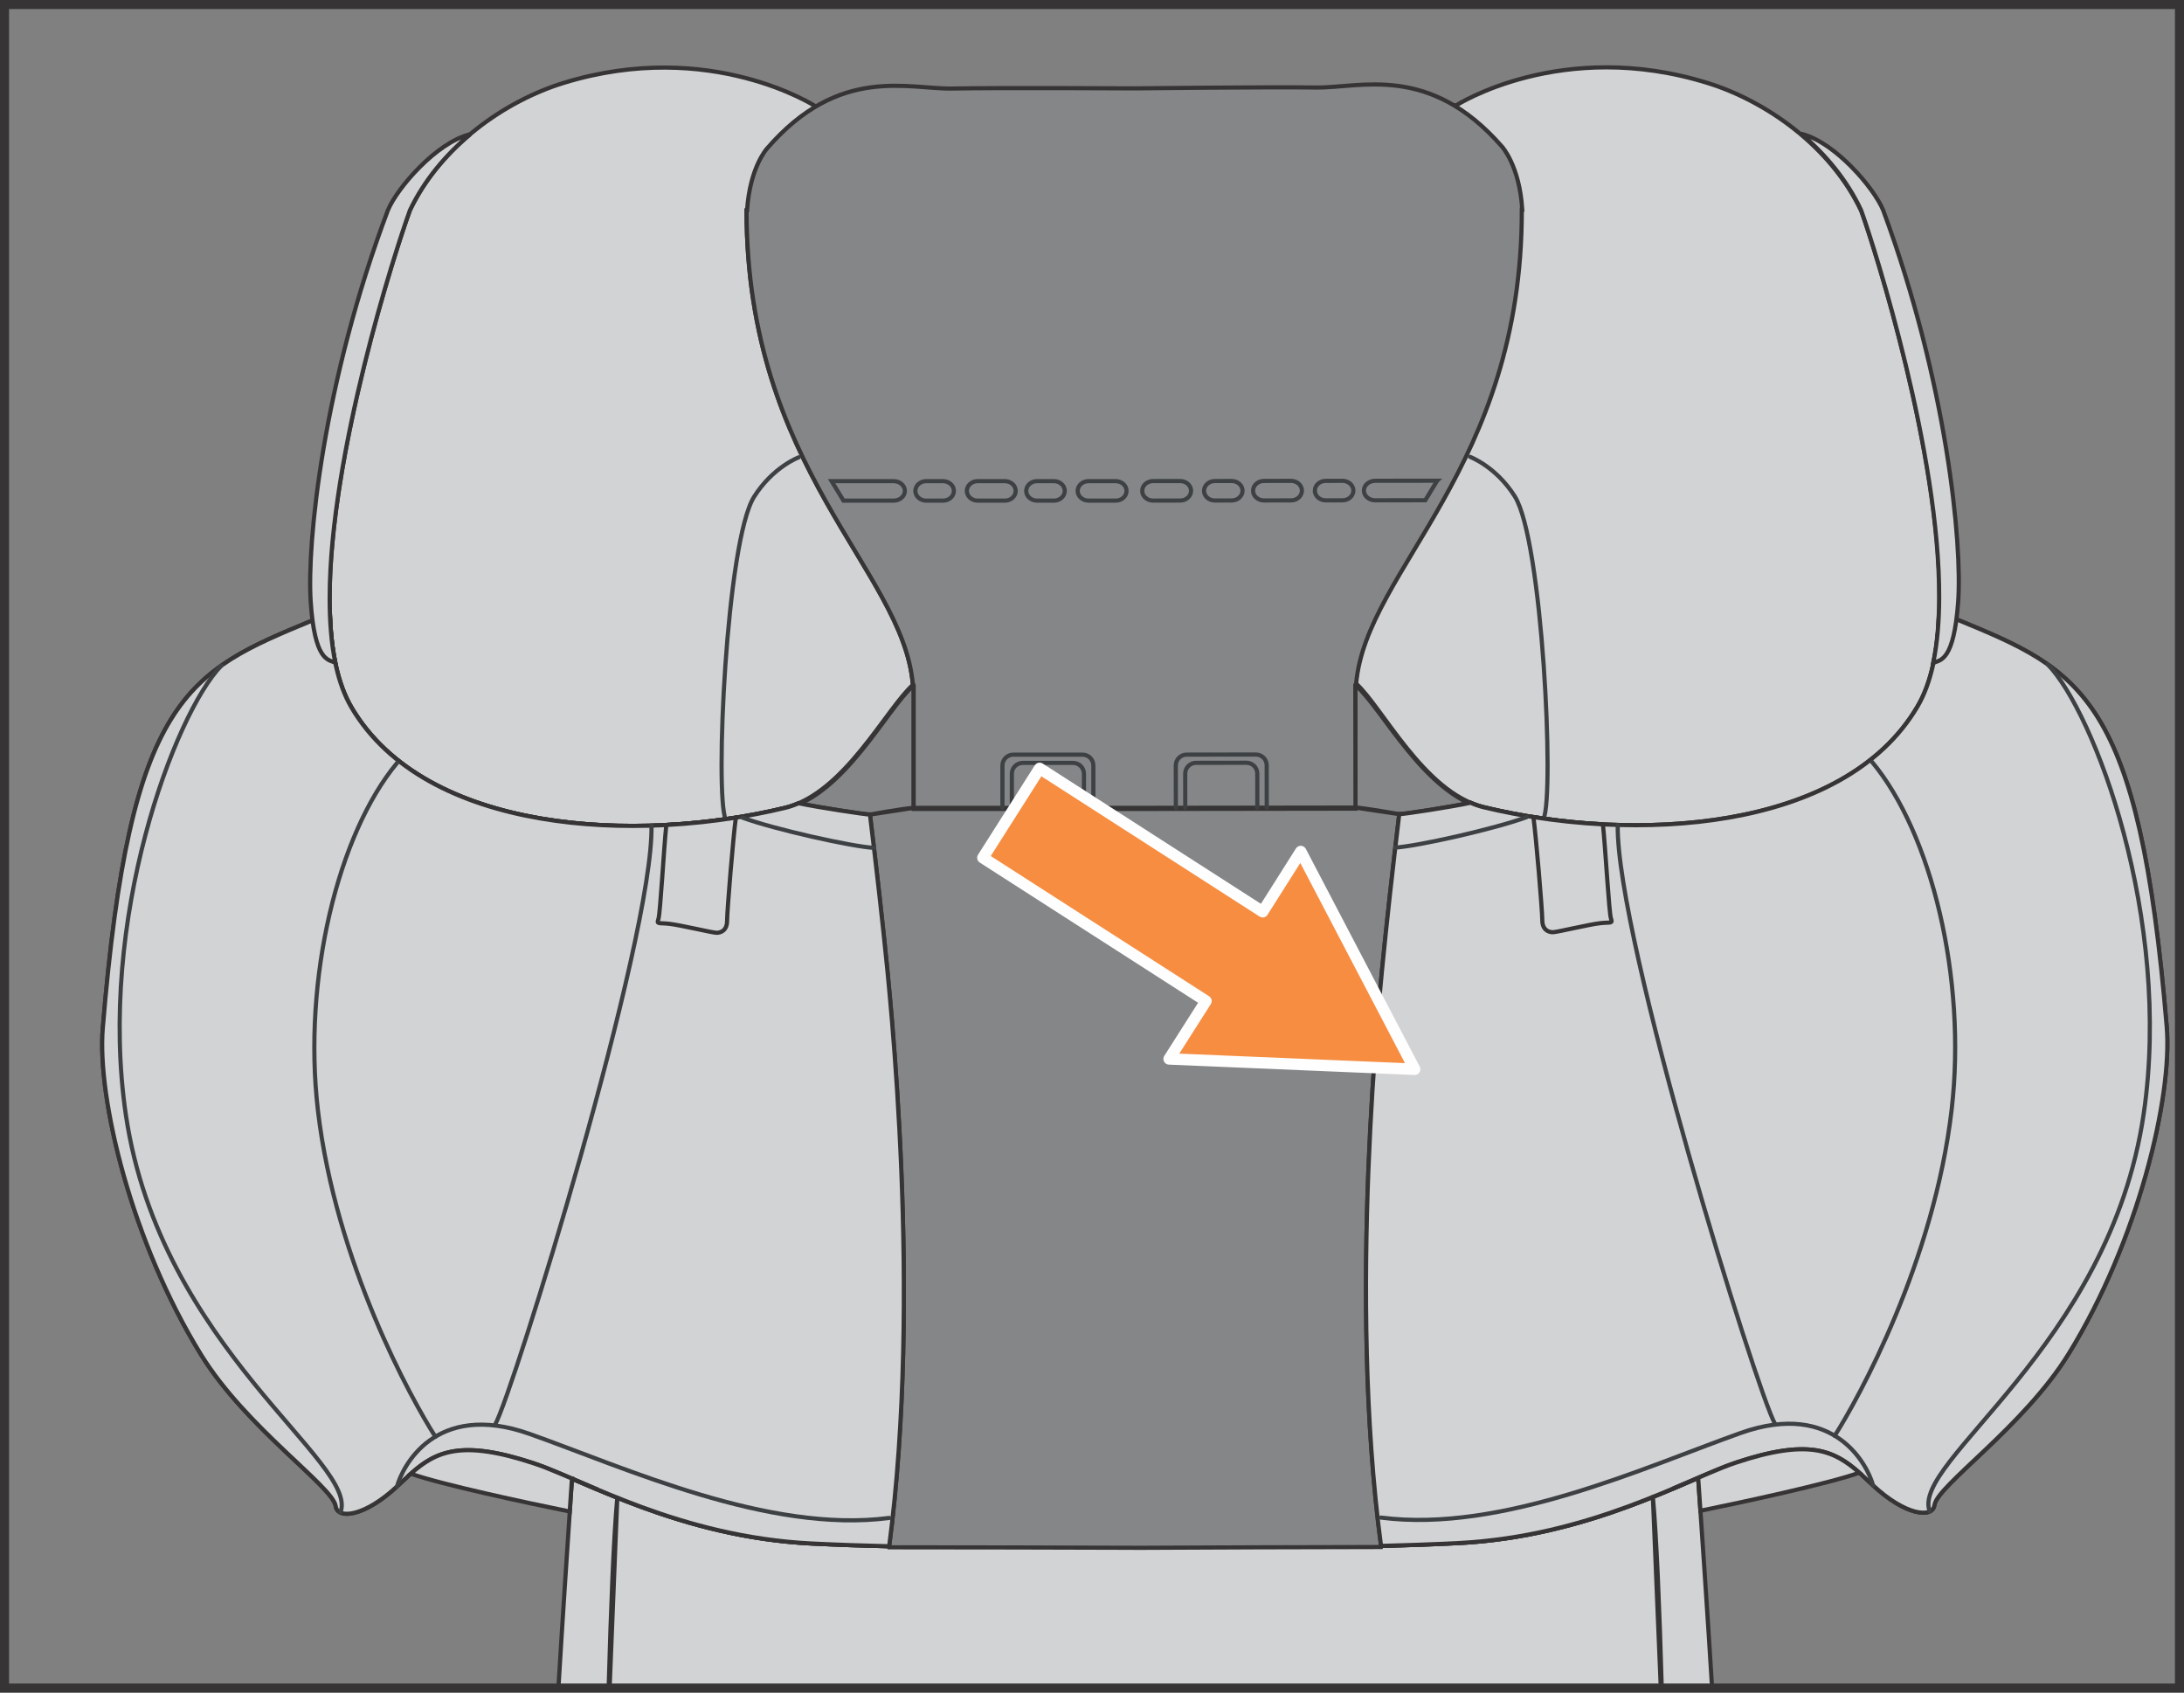
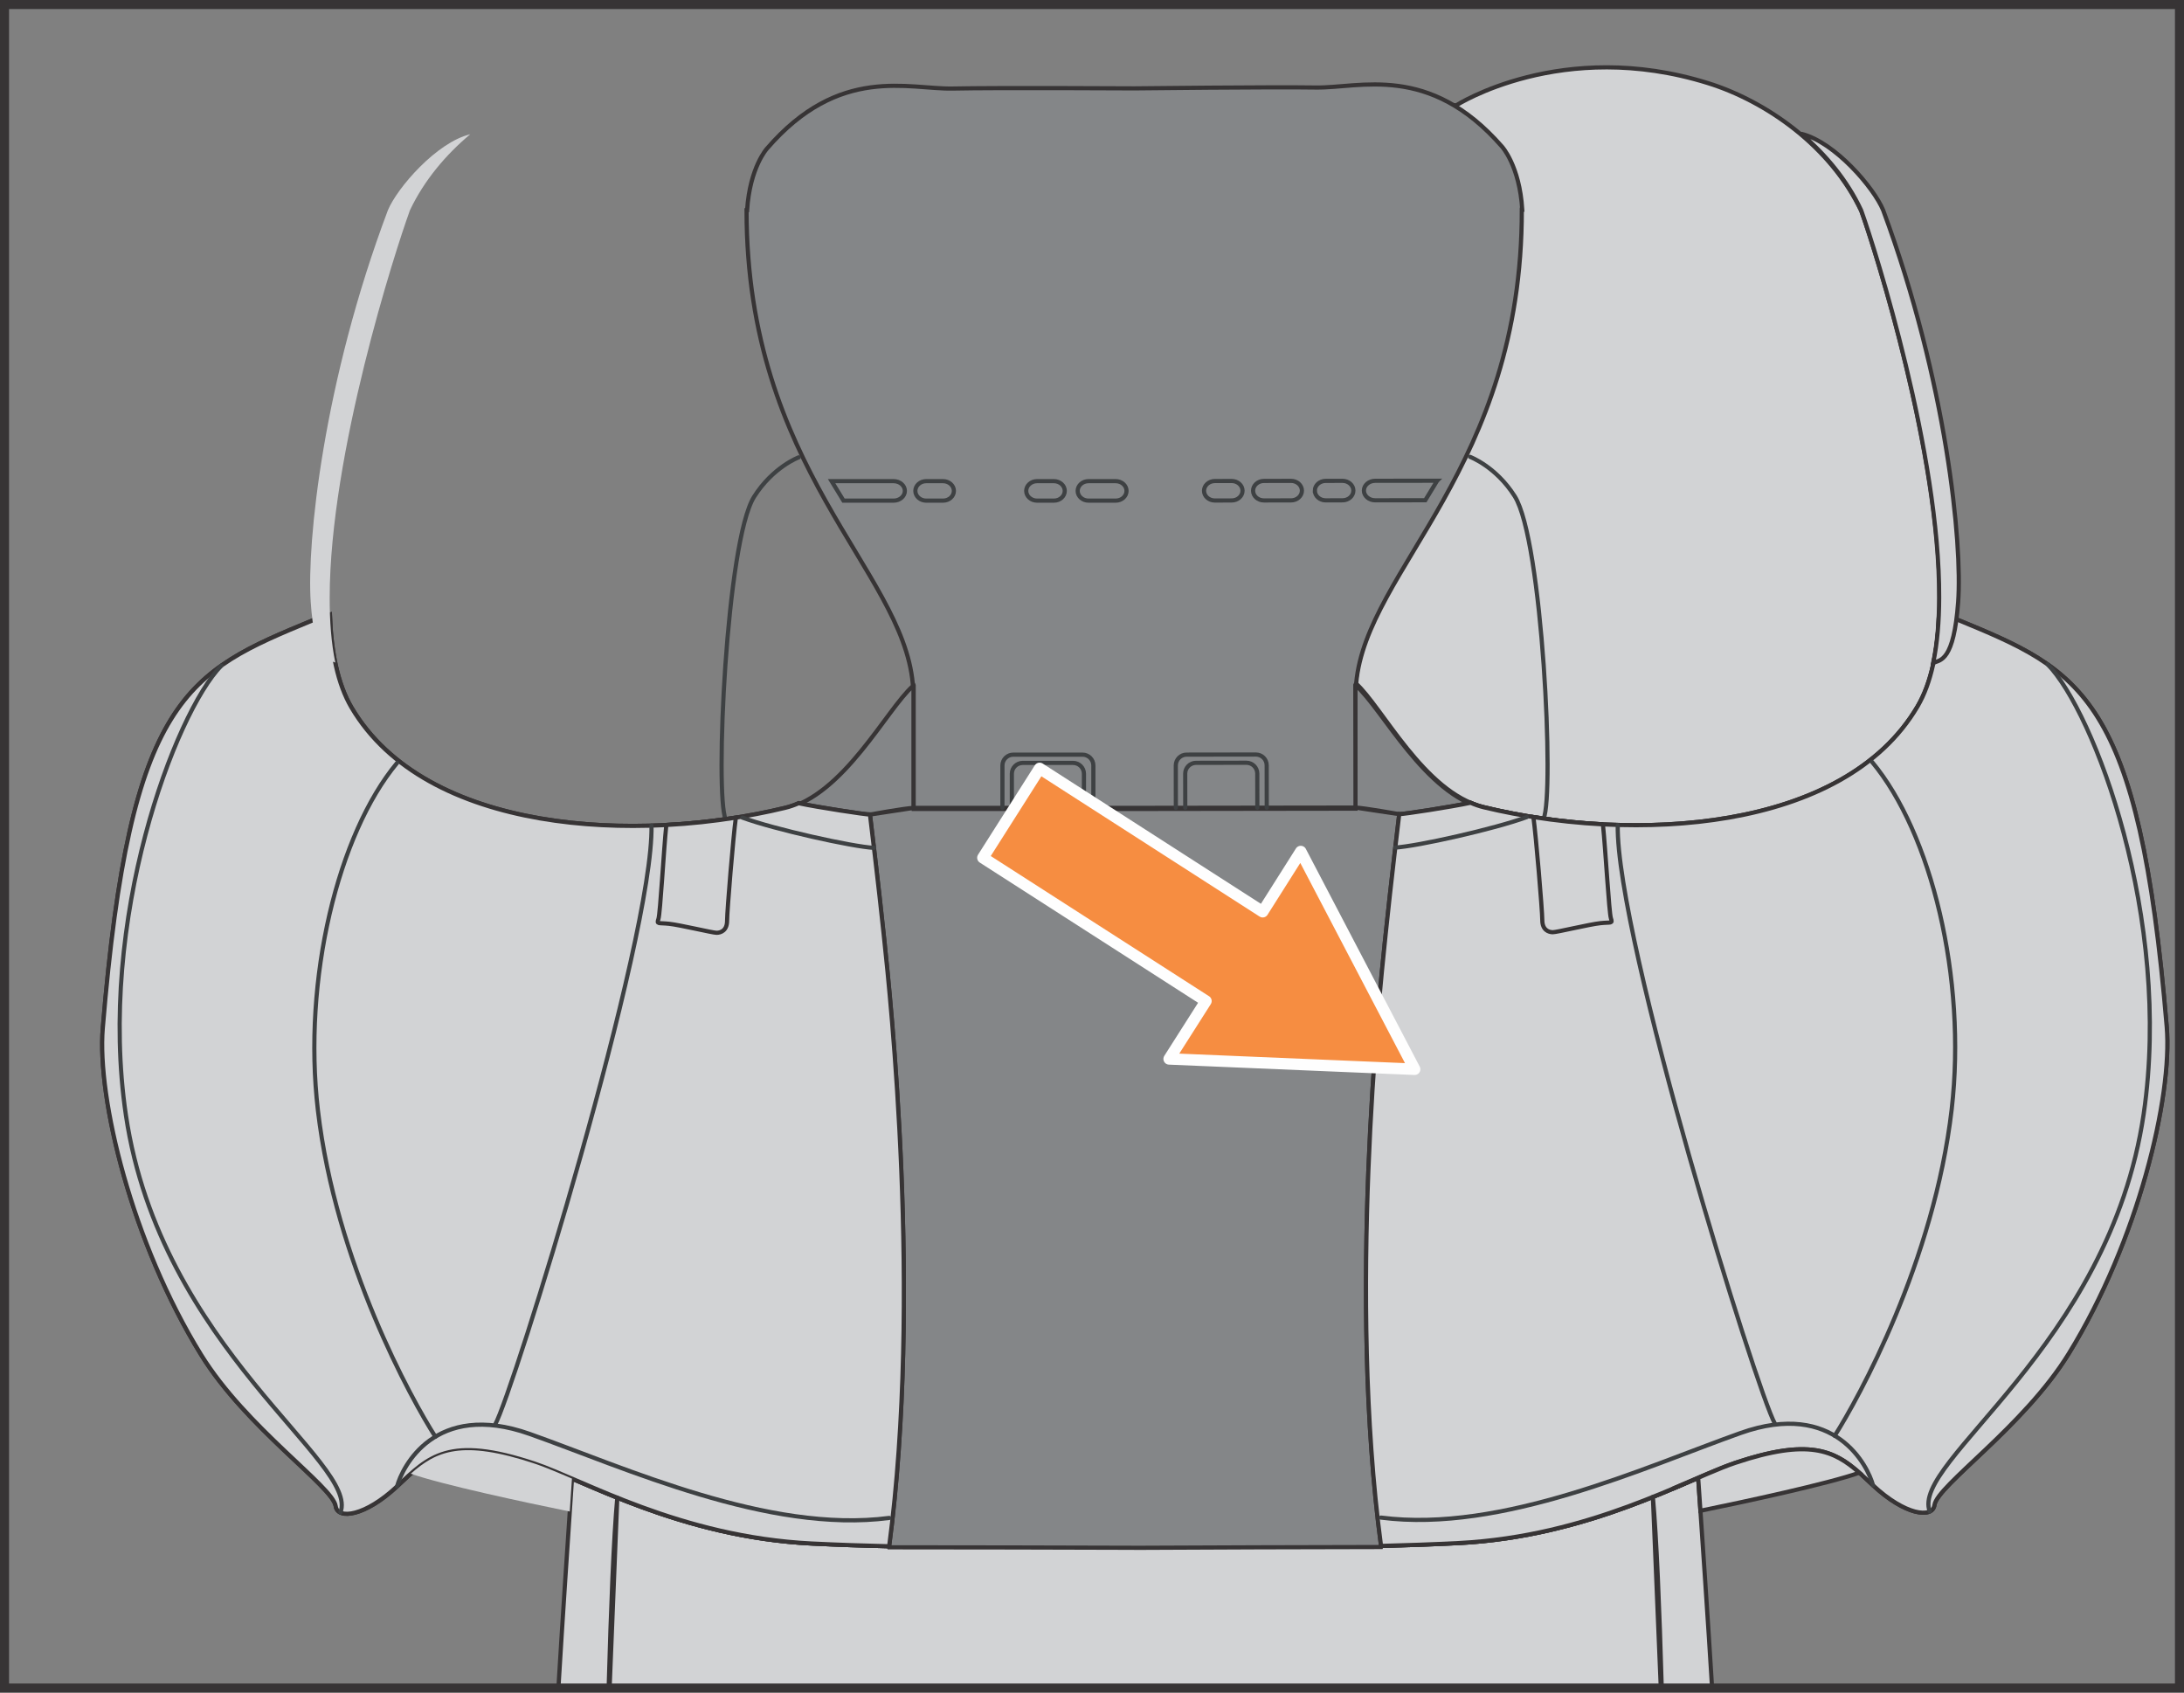
<svg xmlns="http://www.w3.org/2000/svg" xml:space="preserve" width="40mm" height="31mm" version="1.1" style="shape-rendering:geometricPrecision; text-rendering:geometricPrecision; image-rendering:optimizeQuality; fill-rule:evenodd; clip-rule:evenodd" viewBox="0 0 874.31 677.59">
  <rect x="0" y="0" width="874.31" height="677.59" fill="#808080" stroke="none" />
  <defs>
    <style type="text/css">
   
    .str3 {stroke:#373435;stroke-width:3.62;stroke-miterlimit:4}
    .str0 {stroke:#373435;stroke-width:1.67;stroke-linecap:round;stroke-miterlimit:4}
    .str1 {stroke:#3E4143;stroke-width:1.67;stroke-linecap:round;stroke-miterlimit:4}
    .str2 {stroke:#FEFEFE;stroke-width:4.58;stroke-linecap:round;stroke-linejoin:round;stroke-miterlimit:10}
    .fil1 {fill:none;fill-rule:nonzero}
    .fil3 {fill:#FEFEFE;fill-rule:nonzero}
    .fil0 {fill:#D2D3D5;fill-rule:nonzero}
    .fil2 {fill:#848688;fill-rule:nonzero}
    .fil4 {fill:#F68D41;fill-rule:nonzero}
   
  </style>
  </defs>
  <g id="Слой_x0020_1">
    <path class="fil0 str0" d="M582.93 42.19c0,0 42.29,-27.19 100.84,-8.91 23.46,7.32 49.26,25.47 61.41,51.34 6.24,17.09 49.75,153.29 22.25,199.25 -30,50.14 -113.94,53.95 -173.74,39.18 -23.67,-5.85 -40.35,-40.02 -50.95,-49.52 4,-45.94 57.17,-85.31 57.75,-189.39l-17.57 -41.95z" />
-     <path class="fil0 str0" d="M326.6 42.63c0,0 -42.13,-27.43 -100.79,-9.49 -23.51,7.2 -49.41,25.2 -61.7,50.99 -6.34,17.06 -50.61,153.01 -23.38,199.13 29.72,50.31 113.64,54.6 173.52,40.16 23.71,-5.72 40.58,-39.8 51.22,-49.24 -3.74,-45.96 -66.61,-85.96 -66.61,-190.04l27.73 -41.51z" />
    <path class="fil0" d="M454.93 619.21c4.43,-0.07 92.14,-0.35 97.92,-0.32l0 -0.02c0.01,0.01 0.01,0.01 0.01,0.02 10.13,-0.25 20.53,-0.61 31.01,-1.14 41.49,-2.12 74.39,-16.81 95.96,-26.12 1.22,17.74 4.16,60.81 5.43,81.99l0.13 2.16 -461.84 0 0.11 -1.85c1.24,-21.18 4.13,-64.25 5.32,-82.01 21.58,9.29 54.49,23.94 95.99,26 10.49,0.52 20.88,0.87 31.02,1.1 0,-0.01 0,-0.01 0,-0.01l0 0.01c5.78,-0.03 93.5,0.13 97.92,0.19l1.03 0z" />
    <path class="fil1 str0" d="M454.93 619.21c4.43,-0.07 92.14,-0.35 97.92,-0.32l0 -0.02c0.01,0.01 0.01,0.01 0.01,0.02 10.13,-0.25 20.53,-0.61 31.01,-1.14 41.49,-2.12 74.39,-16.81 95.96,-26.12 1.22,17.74 4.16,60.81 5.43,81.99l0.13 2.16m-461.84 0l0.11 -1.85c1.24,-21.18 4.13,-64.25 5.32,-82.01 21.58,9.29 54.49,23.94 95.99,26 10.49,0.52 20.88,0.87 31.02,1.1 0,-0.01 0,-0.01 0,-0.01l0 0.01c5.78,-0.03 93.5,0.13 97.92,0.19l1.03 0" />
    <path class="fil2 str0" d="M454.93 619.64c4.43,-0.07 92.14,-0.35 97.92,-0.32l29.79 -109.59 46.15 -180.27c-12.02,-1.2 -23.73,-3.18 -34.62,-5.8 -23.72,-5.68 -40.64,-39.74 -51.28,-49.16 0.02,-0.22 0.05,-0.43 0.05,-0.64 0,0.02 0,0.05 -0.01,0.07 -0.2,0.28 -0.35,0.49 -0.35,0.57l0.06 49.23 -88.12 0.12 -0.62 0 -88.11 0 0 -49.23c-0.01,-0.09 -0.16,-0.3 -0.36,-0.58 0,-0.02 -0.01,-0.04 -0.01,-0.06 0.02,0.21 0.05,0.42 0.06,0.64 -10.64,9.44 -27.51,43.51 -51.22,49.23 -10.9,2.62 -22.59,4.63 -34.61,5.84l46.4 180.2 29.93 109.55c5.78,-0.03 93.5,0.13 97.92,0.19l1.03 0z" />
    <path class="fil2 str0" d="M454.52 323.42l88.12 -0.12 -0.07 -49.23c0.01,-0.08 0.15,-0.29 0.35,-0.57 4.15,-45.69 66.44,-85.92 66.3,-189.56l0.18 0c-1.09,-17.69 -8.14,-25.28 -8.14,-25.28 -29.22,-33.48 -56.86,-23.34 -74.52,-23.62 -17.67,-0.28 -72.61,0.34 -72.61,0.34l-0.09 0c0,0 -54.94,-0.31 -72.61,0.07 -17.66,0.38 -45.35,-9.61 -74.39,24.03 0,0 -6.84,7.44 -7.96,24.68l-0.22 0c0,103.64 62.33,143.78 66.54,189.47 0.21,0.28 0.36,0.49 0.36,0.57l0 49.23 88.12 0 0.63 0z" />
    <line class="fil1" x1="355.97" y1="619.02" x2="355.97" y2="619.02" />
    <polygon class="fil1 str0" points="355.97,619.02 355.97,619.02 " />
    <path class="fil3" d="M353.98 376.01c-2.4,-22.85 -5.71,-49.92 -5.71,-49.92 -1.8,0 -20.75,-2.86 -28.52,-4.53l-0.02 -0.01c-1.78,0.78 -3.6,1.42 -5.48,1.87 -59.87,14.44 -143.8,10.16 -173.52,-40.15 -5.56,-9.42 -8.14,-22.41 -8.67,-37.24 -2.62,0.74 -4.96,1.52 -6.98,2.35 -49.98,20.68 -72.98,30.36 -83.93,163.25 -2.31,28.08 11.61,85.76 39.36,130.72 18.04,29.23 52.75,52.74 53.88,60.62 0.79,5.54 11.89,3.96 24.57,-7.93 12.68,-11.88 20.6,-20.59 55.06,-9.11 19.36,6.46 58.24,29.38 110.92,31.99 10.49,0.52 20.88,0.86 31.02,1.1 13.19,-100.16 0.42,-220.16 -1.99,-243.02z" />
    <path class="fil1 str0" d="M353.98 376.01c-2.4,-22.85 -5.71,-49.92 -5.71,-49.92 -1.8,0 -20.75,-2.86 -28.52,-4.53l-0.02 -0.01c-1.78,0.78 -3.6,1.42 -5.48,1.87 -59.87,14.44 -143.8,10.16 -173.52,-40.15 -5.56,-9.42 -8.14,-22.41 -8.67,-37.24 -2.62,0.74 -4.96,1.52 -6.98,2.35 -49.98,20.68 -72.98,30.36 -83.93,163.25 -2.31,28.08 11.61,85.76 39.36,130.72 18.04,29.23 52.75,52.74 53.88,60.62 0.79,5.54 11.89,3.96 24.57,-7.93 12.68,-11.88 20.6,-20.59 55.06,-9.11 19.36,6.46 58.24,29.38 110.92,31.99 10.49,0.52 20.88,0.86 31.02,1.1 13.19,-100.16 0.42,-220.16 -1.99,-243.02z" />
    <path class="fil0" d="M353.98 376.01c-2.4,-22.85 -5.71,-49.92 -5.71,-49.92 -1.8,0 -20.75,-2.86 -28.52,-4.53l-0.02 -0.01c-1.78,0.78 -3.6,1.42 -5.48,1.87 -59.87,14.44 -143.8,10.16 -173.52,-40.15 -5.56,-9.42 -8.14,-22.41 -8.67,-37.24 -2.62,0.74 -4.96,1.52 -6.98,2.35 -49.98,20.68 -72.98,30.36 -83.93,163.25 -2.31,28.08 11.61,85.76 39.36,130.72 18.04,29.23 52.75,52.74 53.88,60.62 0.79,5.54 11.89,3.96 24.57,-7.93 12.68,-11.88 20.6,-20.59 55.06,-9.11 19.36,6.46 58.24,29.38 110.92,31.99 10.49,0.52 20.88,0.86 31.02,1.1 13.19,-100.16 0.42,-220.16 -1.99,-243.02z" />
    <path class="fil1 str0" d="M353.98 376.01c-2.4,-22.85 -5.71,-49.92 -5.71,-49.92 -1.8,0 -20.75,-2.86 -28.52,-4.53l-0.02 -0.01c-1.78,0.78 -3.6,1.42 -5.48,1.87 -59.87,14.44 -143.8,10.16 -173.52,-40.15 -5.56,-9.42 -8.14,-22.41 -8.67,-37.24 -2.62,0.74 -4.96,1.52 -6.98,2.35 -49.98,20.68 -72.98,30.36 -83.93,163.25 -2.31,28.08 11.61,85.76 39.36,130.72 18.04,29.23 52.75,52.74 53.88,60.62 0.79,5.54 11.89,3.96 24.57,-7.93 12.68,-11.88 20.6,-20.59 55.06,-9.11 19.36,6.46 58.24,29.38 110.92,31.99 10.49,0.52 20.88,0.86 31.02,1.1 13.19,-100.16 0.42,-220.16 -1.99,-243.02z" />
    <path class="fil1 str1" d="M433.93 323.42l0 -13.67c0,-2.38 -1.94,-4.33 -4.33,-4.33l-20.2 0c-2.38,0 -4.33,1.94 -4.33,4.33l0 13.67" />
    <path class="fil1 str1" d="M437.7 323.42l0 -16.98c0,-2.38 -1.94,-4.33 -4.33,-4.33l-27.74 0c-2.37,0 -4.33,1.95 -4.33,4.33l0 16.98" />
    <path class="fil1 str1" d="M450.98 196.52c0,2.14 -1.94,3.9 -4.33,3.9l-10.9 0c-2.38,0 -4.33,-1.76 -4.33,-3.9 0,-2.14 1.94,-3.9 4.33,-3.9l10.9 0c2.38,0 4.33,1.76 4.33,3.9z" />
-     <path class="fil1 str1" d="M406.61 196.52c0,2.14 -1.94,3.9 -4.33,3.9l-10.9 0c-2.38,0 -4.33,-1.76 -4.33,-3.9 0,-2.14 1.94,-3.9 4.33,-3.9l10.9 0c2.38,0 4.33,1.76 4.33,3.9z" />
    <path class="fil1 str1" d="M381.87 196.52c0,2.14 -1.94,3.9 -4.33,3.9l-6.77 0c-2.38,0 -4.33,-1.76 -4.33,-3.9 0,-2.14 1.94,-3.9 4.33,-3.9l6.77 0c2.38,0 4.33,1.76 4.33,3.9z" />
    <path class="fil1 str1" d="M426.25 196.52c0,2.14 -1.94,3.9 -4.33,3.9l-6.77 0c-2.38,0 -4.33,-1.76 -4.33,-3.9 0,-2.14 1.94,-3.9 4.33,-3.9l6.77 0c2.38,0 4.33,1.76 4.33,3.9z" />
    <path class="fil1 str1" d="M332.91 192.62l24.84 0c2.47,0 4.49,1.75 4.49,3.9 0,2.14 -2.02,3.9 -4.49,3.9l-20.08 0 -4.76 -7.8z" />
    <path class="fil1 str1" d="M290.48 327.95c-4.35,-9.82 0.3,-111.48 11.4,-129.07 7.52,-11.93 17.88,-15.8 17.88,-15.8" />
    <path class="fil0" d="M266.74 330.27l0 0.01c-1.05,10.11 -2.4,35.34 -3.15,37.59 -0.75,2.25 -0.15,1.5 4.21,1.95 4.36,0.45 17.42,3.61 19.07,3.61 1.66,0 4.2,-0.9 4.2,-4.8 0,-3.91 2.5,-34.23 3.51,-41.29l0 -0.02c-9.04,1.44 -18.39,2.45 -27.84,2.95z" />
    <path class="fil1 str0" d="M266.74 330.27l0 0.01c-1.05,10.11 -2.4,35.34 -3.15,37.59 -0.75,2.25 -0.15,1.5 4.21,1.95 4.36,0.45 17.42,3.61 19.07,3.61 1.66,0 4.2,-0.9 4.2,-4.8 0,-3.91 2.5,-34.23 3.51,-41.29l0 -0.02c-9.04,1.44 -18.39,2.45 -27.84,2.95z" />
    <path class="fil1 str1" d="M88.62 266.47c-18.57,19.05 -49.8,101.85 -38.21,180.01 13.87,93.49 93.72,139.05 85.87,159.05" />
    <path class="fil1 str1" d="M158.96 595.05c1.98,-7.53 15.05,-34.47 53.09,-21 38.03,13.47 95.58,39.97 143.92,33.63" />
    <path class="fil1 str1" d="M174.29 575.17c-9.51,-14.86 -39.89,-69.69 -47.02,-130.66 -6.14,-52.52 8.04,-110.68 31.69,-139.08" />
    <path class="fil1 str1" d="M198.19 570.34c7.13,-12.53 63.44,-194.54 62.62,-239.82" />
    <path class="fil1 str1" d="M297.22 327.32c12.68,4.67 43.88,11.63 52.64,12.11" />
    <path class="fil0" d="M228.96 591.93c3.21,1.38 6.69,2.88 10.39,4.44 -10.42,-4.39 -18.94,-8.31 -25.31,-10.43 -29.3,-9.77 -39.42,-4.94 -49.58,4.03 12.25,4.34 46.08,11.58 63.62,15.14 0.35,-5.14 0.65,-9.67 0.89,-13.18z" />
-     <path class="fil1 str0" d="M228.96 591.93c3.21,1.38 6.69,2.88 10.39,4.44 -10.42,-4.39 -18.94,-8.31 -25.31,-10.43 -29.3,-9.77 -39.42,-4.94 -49.58,4.03 12.25,4.34 46.08,11.58 63.62,15.14 0.35,-5.14 0.65,-9.67 0.89,-13.18z" />
    <path class="fil3 str0" d="M365.78 323.42c-3.45,0.12 -17.51,2.67 -17.51,2.67l17.51 -2.67z" />
    <path class="fil3" d="M247.11 599.57c-1.46,16.47 -2.54,43.74 -3.45,76.21l0.38 0 3.08 -76.21z" />
    <path class="fil1 str0" d="M247.11 599.57c-1.46,16.47 -2.54,43.74 -3.45,76.21m0.38 0l3.08 -76.21" />
    <line class="fil1" x1="552.85" y1="618.89" x2="552.85" y2="618.89" />
    <polygon class="fil1 str0" points="552.85,618.89 552.85,618.89 " />
    <path class="fil3" d="M554.51 375.87c2.37,-22.86 5.64,-49.93 5.64,-49.93 1.81,0 20.75,-2.88 28.52,-4.57l0.02 -0.01c1.78,0.78 3.61,1.42 5.48,1.86 59.9,14.36 143.82,9.96 173.46,-40.39 5.55,-9.43 8.11,-22.42 8.62,-37.25 2.62,0.73 4.96,1.51 6.98,2.35 50.01,20.61 73.02,30.26 84.16,163.14 2.35,28.08 -11.49,85.77 -39.19,130.77 -18,29.26 -52.68,52.81 -53.79,60.69 -0.79,5.54 -11.88,3.98 -24.58,-7.89 -12.69,-11.87 -20.62,-20.57 -55.08,-9.04 -19.35,6.48 -58.2,29.45 -110.88,32.14 -10.49,0.53 -20.87,0.89 -31.01,1.14 -13.32,-100.14 -0.72,-220.16 1.66,-243.02z" />
    <path class="fil1 str0" d="M554.51 375.87c2.37,-22.86 5.64,-49.93 5.64,-49.93 1.81,0 20.75,-2.88 28.52,-4.57l0.02 -0.01c1.78,0.78 3.61,1.42 5.48,1.86 59.9,14.36 143.82,9.96 173.46,-40.39 5.55,-9.43 8.11,-22.42 8.62,-37.25 2.62,0.73 4.96,1.51 6.98,2.35 50.01,20.61 73.02,30.26 84.16,163.14 2.35,28.08 -11.49,85.77 -39.19,130.77 -18,29.26 -52.68,52.81 -53.79,60.69 -0.79,5.54 -11.88,3.98 -24.58,-7.89 -12.69,-11.87 -20.62,-20.57 -55.08,-9.04 -19.35,6.48 -58.2,29.45 -110.88,32.14 -10.49,0.53 -20.87,0.89 -31.01,1.14 -13.32,-100.14 -0.72,-220.16 1.66,-243.02z" />
    <path class="fil0" d="M554.51 375.87c2.37,-22.86 5.64,-49.93 5.64,-49.93 1.81,0 20.75,-2.88 28.52,-4.57l0.02 -0.01c1.78,0.78 3.61,1.42 5.48,1.86 59.9,14.36 143.82,9.96 173.46,-40.39 5.55,-9.43 8.11,-22.42 8.62,-37.25 2.62,0.73 4.96,1.51 6.98,2.35 50.01,20.61 73.02,30.26 84.16,163.14 2.35,28.08 -11.49,85.77 -39.19,130.77 -18,29.26 -52.68,52.81 -53.79,60.69 -0.79,5.54 -11.88,3.98 -24.58,-7.89 -12.69,-11.87 -20.62,-20.57 -55.08,-9.04 -19.35,6.48 -58.2,29.45 -110.88,32.14 -10.49,0.53 -20.87,0.89 -31.01,1.14 -13.32,-100.14 -0.72,-220.16 1.66,-243.02z" />
    <path class="fil1 str0" d="M554.51 375.87c2.37,-22.86 5.64,-49.93 5.64,-49.93 1.81,0 20.75,-2.88 28.52,-4.57l0.02 -0.01c1.78,0.78 3.61,1.42 5.48,1.86 59.9,14.36 143.82,9.96 173.46,-40.39 5.55,-9.43 8.11,-22.42 8.62,-37.25 2.62,0.73 4.96,1.51 6.98,2.35 50.01,20.61 73.02,30.26 84.16,163.14 2.35,28.08 -11.49,85.77 -39.19,130.77 -18,29.26 -52.68,52.81 -53.79,60.69 -0.79,5.54 -11.88,3.98 -24.58,-7.89 -12.69,-11.87 -20.62,-20.57 -55.08,-9.04 -19.35,6.48 -58.2,29.45 -110.88,32.14 -10.49,0.53 -20.87,0.89 -31.01,1.14 -13.32,-100.14 -0.72,-220.16 1.66,-243.02z" />
    <path class="fil1 str1" d="M474.49 323.39l-0.02 -13.67c-0.01,-2.38 1.93,-4.33 4.32,-4.33l20.2 -0.03c2.38,0 4.33,1.94 4.33,4.33l0.02 13.67" />
    <path class="fil1 str1" d="M470.72 323.4l-0.02 -16.97c0,-2.38 1.94,-4.33 4.32,-4.33l27.74 -0.04c2.38,-0.01 4.33,1.93 4.33,4.32l0.02 16.98" />
-     <path class="fil1 str1" d="M457.26 196.51c0,2.14 1.95,3.89 4.33,3.89l10.9 -0.02c2.37,-0.01 4.33,-1.76 4.32,-3.91 0,-2.14 -1.95,-3.9 -4.33,-3.89l-10.9 0.01c-2.38,0.01 -4.33,1.77 -4.33,3.91z" />
    <path class="fil1 str1" d="M501.64 196.45c0,2.14 1.95,3.89 4.33,3.89l10.9 -0.02c2.38,-0.01 4.33,-1.77 4.32,-3.91 0,-2.14 -1.95,-3.9 -4.33,-3.9l-10.9 0.02c-2.38,0.01 -4.32,1.77 -4.32,3.91z" />
    <path class="fil1 str1" d="M526.37 196.42c0,2.14 1.95,3.89 4.33,3.89l6.77 -0.02c2.38,0 4.33,-1.76 4.32,-3.9 0,-2.14 -1.95,-3.89 -4.33,-3.89l-6.77 0.01c-2.38,0.01 -4.33,1.77 -4.33,3.91z" />
    <path class="fil1 str1" d="M482 196.48c0,2.14 1.95,3.89 4.33,3.89l6.76 -0.02c2.38,0 4.33,-1.76 4.33,-3.9 0,-2.14 -1.95,-3.89 -4.33,-3.89l-6.77 0.01c-2.38,0.01 -4.32,1.77 -4.32,3.91z" />
    <path class="fil1 str1" d="M575.33 192.45l-24.84 0.03c-2.47,0.01 -4.49,1.76 -4.49,3.91 0.01,2.14 2.03,3.9 4.5,3.9l20.08 -0.03 4.74 -7.8z" />
    <path class="fil1 str1" d="M617.95 327.73c4.33,-9.83 -0.45,-111.48 -11.57,-129.07 -7.53,-11.91 -17.9,-15.77 -17.9,-15.77" />
    <path class="fil0" d="M641.69 330.02l0 0.01c1.06,10.11 2.45,35.34 3.2,37.59 0.75,2.25 0.15,1.5 -4.2,1.95 -4.35,0.46 -17.41,3.63 -19.06,3.63 -1.66,0 -4.2,-0.89 -4.21,-4.8 -0.01,-3.9 -2.55,-34.22 -3.56,-41.28 0,0 0,-0.01 0,-0.02 9.04,1.43 18.38,2.43 27.84,2.92z" />
    <path class="fil1 str0" d="M641.69 330.02l0 0.01c1.06,10.11 2.45,35.34 3.2,37.59 0.75,2.25 0.15,1.5 -4.2,1.95 -4.35,0.46 -17.41,3.63 -19.06,3.63 -1.66,0 -4.2,-0.89 -4.21,-4.8 -0.01,-3.9 -2.55,-34.22 -3.56,-41.28 0,0 0,-0.01 0,-0.02 9.04,1.43 18.38,2.43 27.84,2.92z" />
    <path class="fil1 str1" d="M819.72 265.97c18.61,19.02 49.94,101.79 38.45,179.96 -13.73,93.51 -93.52,139.18 -85.64,159.17" />
    <path class="fil1 str1" d="M749.83 594.64c-1.99,-7.53 -15.11,-34.45 -53.11,-20.93 -38.01,13.52 -95.54,40.1 -143.88,33.83" />
    <path class="fil1 str1" d="M734.47 574.79c9.49,-14.87 39.8,-69.74 46.84,-130.72 6.07,-52.53 -8.19,-110.68 -31.88,-139.04" />
    <path class="fil1 str1" d="M710.57 569.99c-7.15,-12.52 -63.71,-194.45 -62.95,-239.72" />
    <path class="fil1 str1" d="M611.2 327.11c-12.67,4.7 -43.87,11.69 -52.63,12.19" />
    <path class="fil0" d="M679.82 591.62c-3.2,1.38 -6.68,2.89 -10.38,4.45 10.41,-4.4 18.93,-8.33 25.3,-10.46 29.29,-9.81 39.41,-4.98 49.59,3.97 -12.25,4.36 -46.06,11.64 -63.61,15.23 -0.35,-5.14 -0.66,-9.67 -0.9,-13.19z" />
    <path class="fil1 str0" d="M679.82 591.62c-3.2,1.38 -6.68,2.89 -10.38,4.45 10.41,-4.4 18.93,-8.33 25.3,-10.46 29.29,-9.81 39.41,-4.98 49.59,3.97 -12.25,4.36 -46.06,11.64 -63.61,15.23 -0.35,-5.14 -0.66,-9.67 -0.9,-13.19z" />
    <path class="fil3 str0" d="M542.64 323.3c3.45,0.12 17.51,2.64 17.51,2.64l-17.51 -2.64z" />
    <path class="fil3" d="M661.69 599.29c1.49,16.51 2.6,43.89 3.55,76.49l-0.38 0 -3.17 -76.49z" />
    <path class="fil1 str0" d="M661.69 599.29c1.49,16.51 2.6,43.89 3.55,76.49m-0.38 0l-3.17 -76.49" />
    <path class="fil0" d="M163.83 84.92c0.1,-0.29 0.2,-0.54 0.29,-0.78 5.67,-11.9 14.25,-22.11 24.14,-30.4 -0.02,0.01 -0.03,0.01 -0.05,0.02 -13.45,3.21 -29.22,21.48 -32.92,30.39 -25.89,68.7 -32.49,133.24 -30.91,156.74 1.59,23.5 6.87,23.24 9.84,24.34l0 0c-1.59,-7.75 -2.27,-16.55 -2.24,-26.02 0.06,-57.74 26.31,-138.97 31.86,-154.27z" />
-     <path class="fil1 str0" d="M163.83 84.92c0.1,-0.29 0.2,-0.54 0.29,-0.78 5.67,-11.9 14.25,-22.11 24.14,-30.4 -0.02,0.01 -0.03,0.01 -0.05,0.02 -13.45,3.21 -29.22,21.48 -32.92,30.39 -25.89,68.7 -32.49,133.24 -30.91,156.74 1.59,23.5 6.87,23.24 9.84,24.34l0 0c-1.59,-7.75 -2.27,-16.55 -2.24,-26.02 0.06,-57.74 26.31,-138.97 31.86,-154.27z" />
    <path class="fil0" d="M745.3 84.88c-0.1,-0.29 -0.19,-0.55 -0.28,-0.79 -5.6,-11.93 -14.12,-22.19 -23.97,-30.53 0.02,0 0.04,0 0.06,0.01 13.42,3.29 29.1,21.65 32.76,30.57 25.49,68.84 31.74,133.41 30.02,156.91 -1.72,23.49 -7,23.2 -9.97,24.28l-0.01 0c1.63,-7.73 2.36,-16.54 2.38,-26.01 0.27,-57.74 -25.52,-139.11 -30.99,-154.45z" />
    <path class="fil1 str0" d="M745.3 84.88c-0.1,-0.29 -0.19,-0.55 -0.28,-0.79 -5.6,-11.93 -14.12,-22.19 -23.97,-30.53 0.02,0 0.04,0 0.06,0.01 13.42,3.29 29.1,21.65 32.76,30.57 25.49,68.84 31.74,133.41 30.02,156.91 -1.72,23.49 -7,23.2 -9.97,24.28l-0.01 0c1.63,-7.73 2.36,-16.54 2.38,-26.01 0.27,-57.74 -25.52,-139.11 -30.99,-154.45z" />
    <polygon class="fil4" points="505.48,365 416.19,307.61 393.47,343.39 482.78,400.75 468.03,423.92 566.32,428.06 520.73,340.89 " />
    <polygon class="fil1 str2" points="505.48,365 416.19,307.61 393.47,343.39 482.78,400.75 468.03,423.92 566.32,428.06 520.73,340.89 " />
    <polygon class="fil1 str3" points="1.81,675.78 872.5,675.78 872.5,1.81 1.81,1.81 " />
  </g>
</svg>